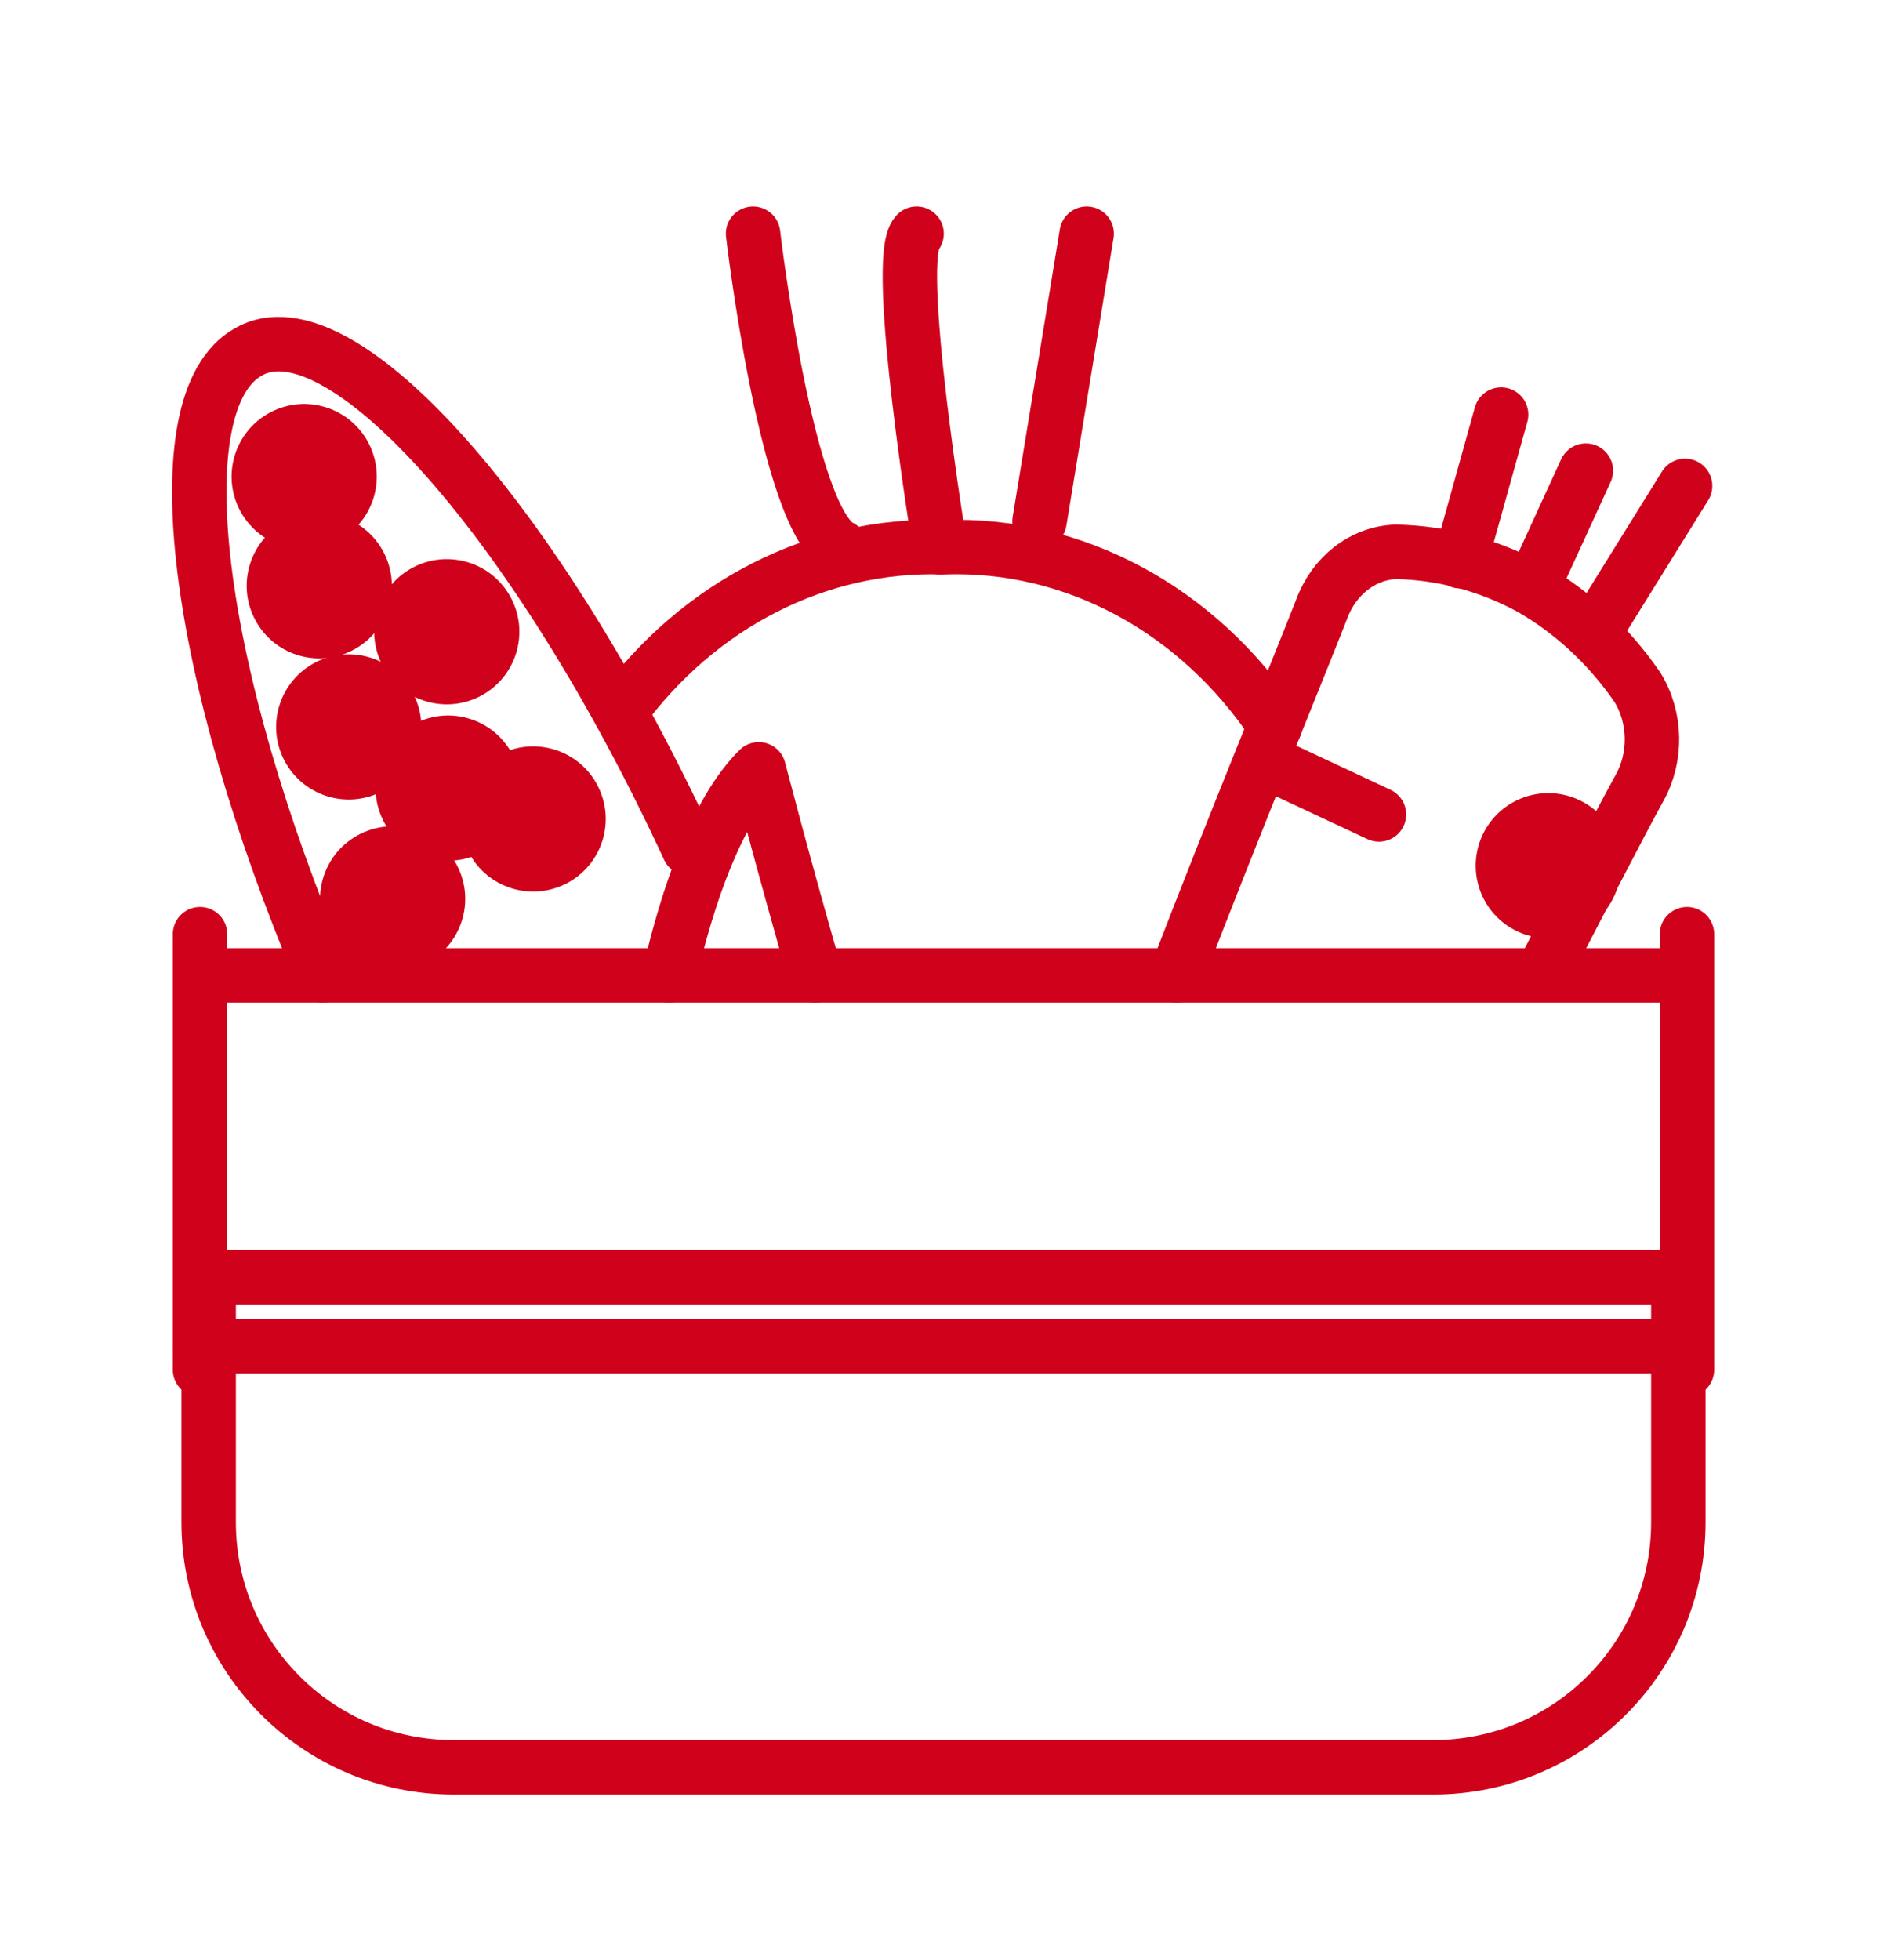
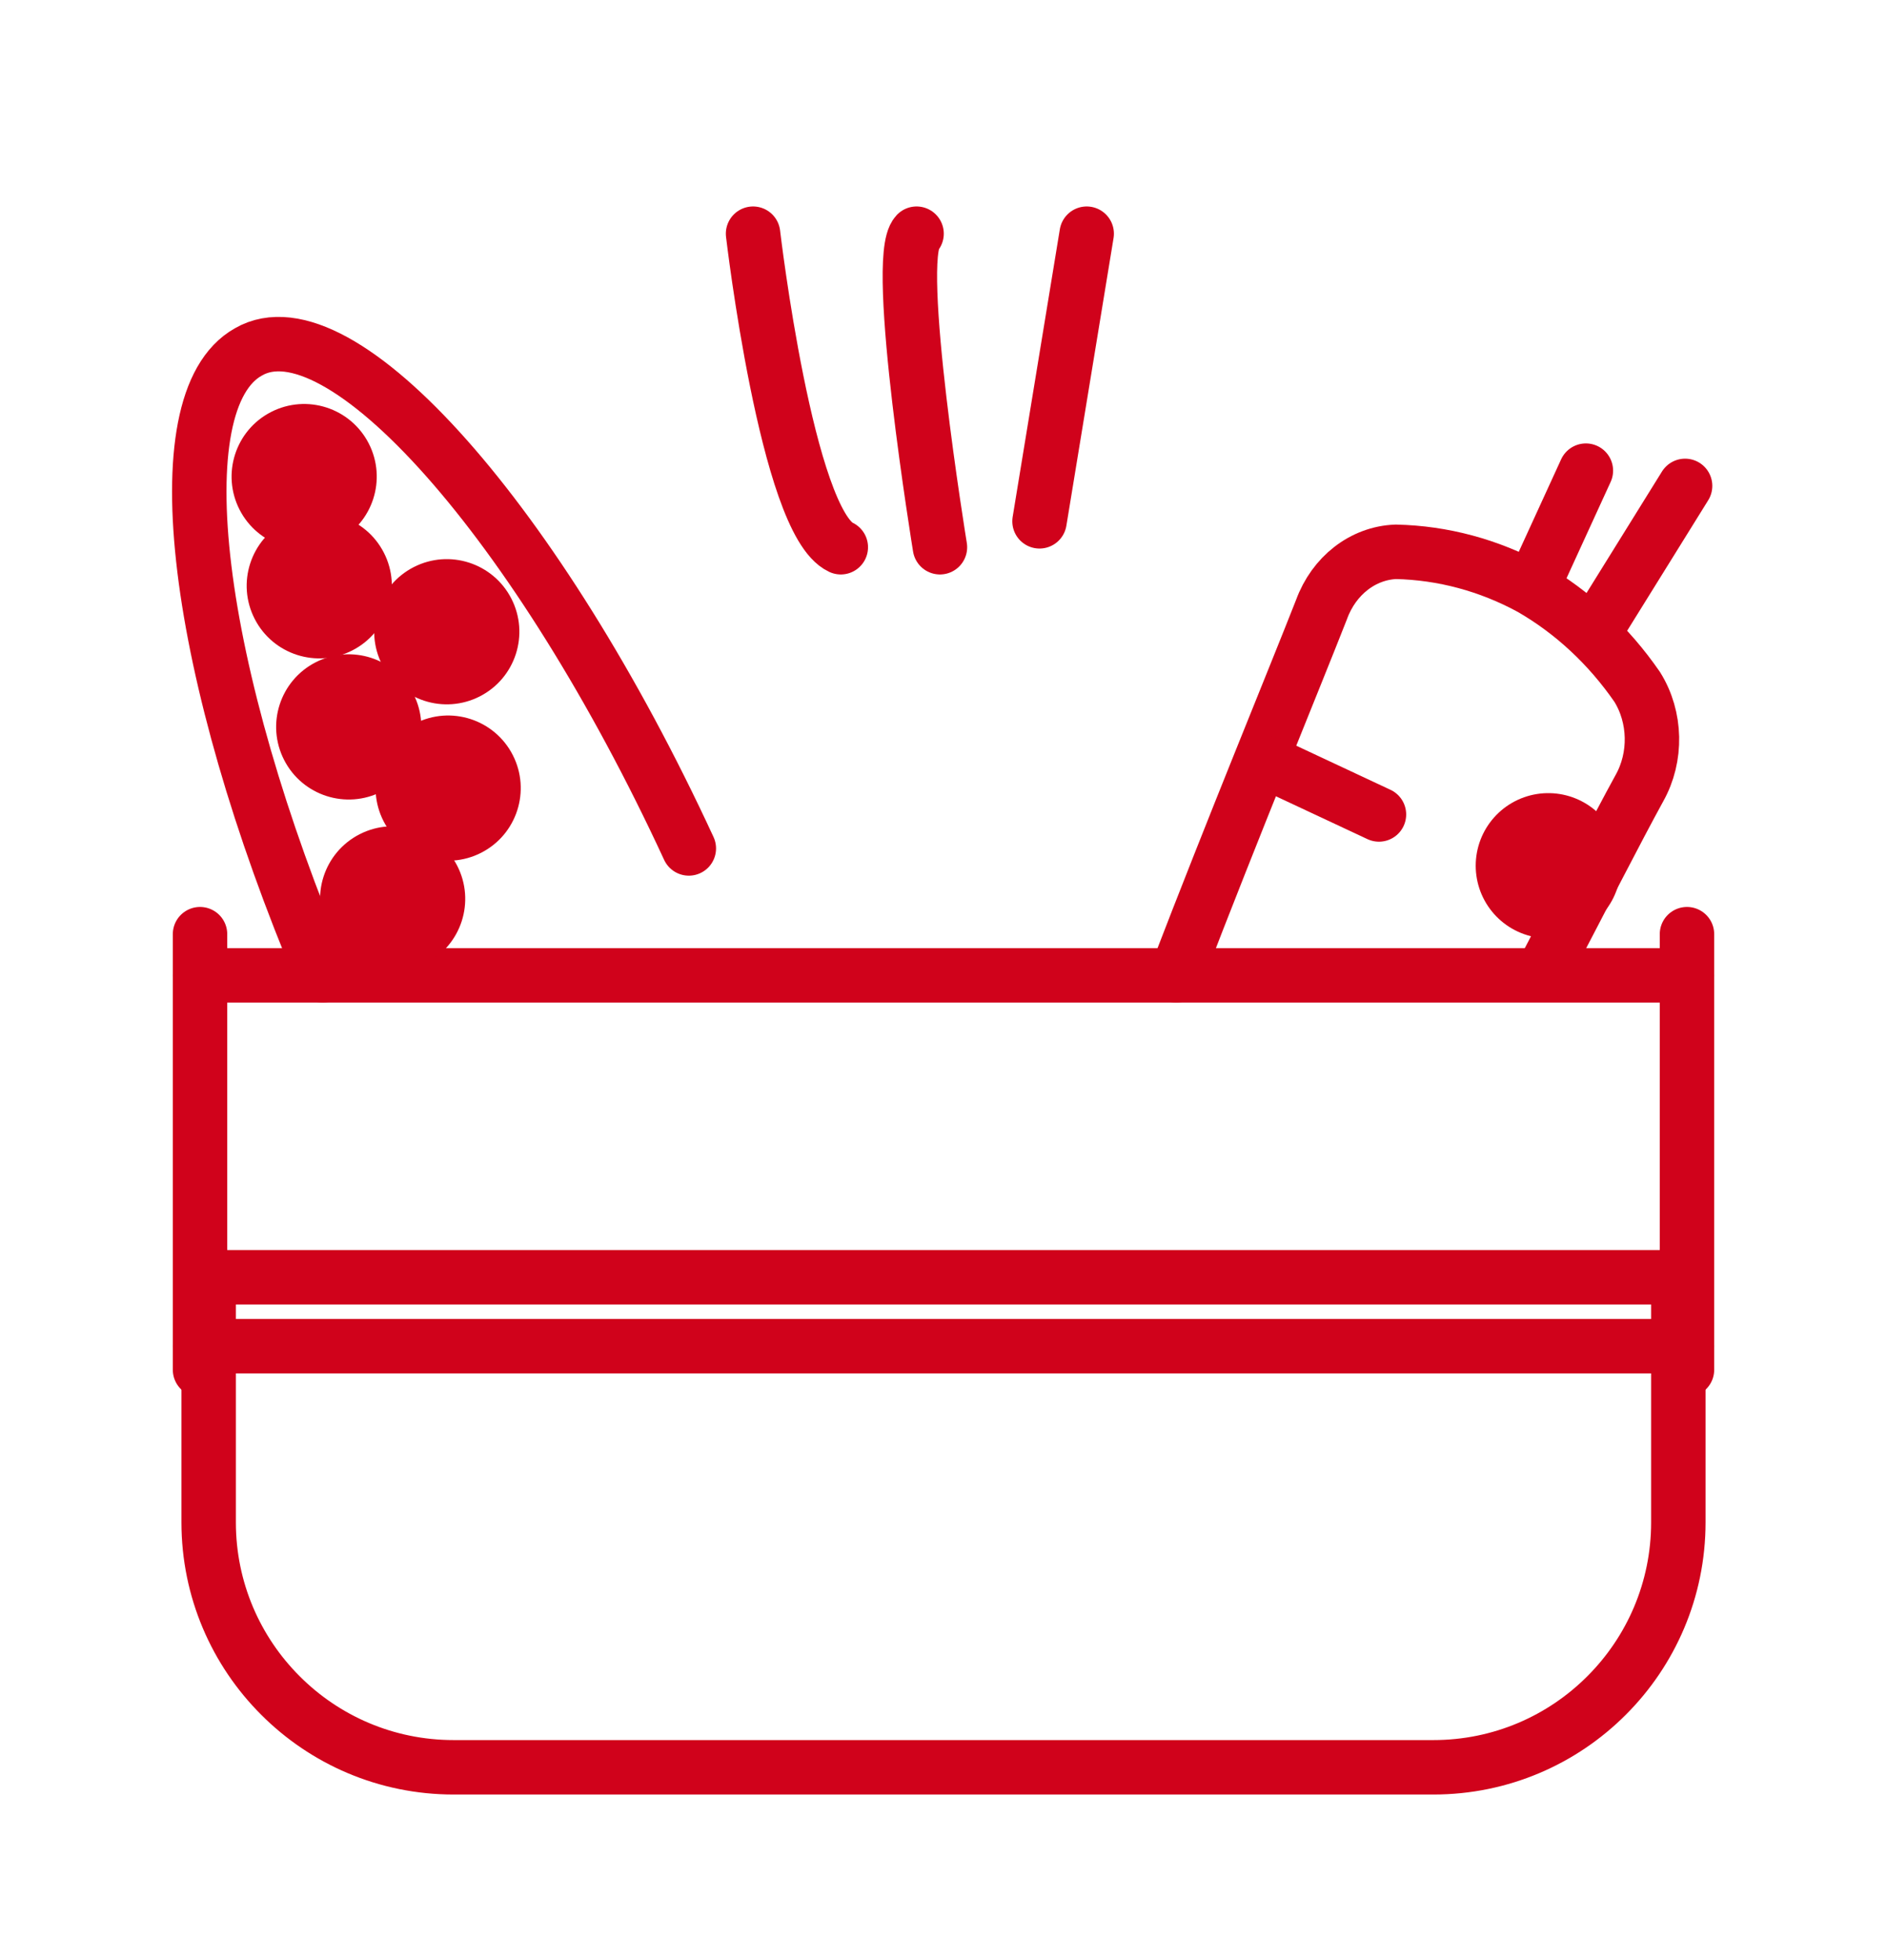
<svg xmlns="http://www.w3.org/2000/svg" width="26px" height="27px" viewBox="0 0 26 27" version="1.1">
  <title>ADB2ED8E-8B7A-468B-834F-786C76677040</title>
  <g id="Welcome" stroke="none" stroke-width="1" fill="none" fill-rule="evenodd">
    <g id="Assets" transform="translate(-1272, -671)">
      <g id="Icons/Alimentation" transform="translate(1272, 671.719)">
        <g id="vegetables" transform="translate(2.5, 2.5)">
          <line x1="20.744" y1="9.649" x2="20.744" y2="15.649" id="Path" stroke="#D0021B" stroke-width="0.75" stroke-linecap="round" stroke-linejoin="round" />
          <line x1="20.744" y1="10.216" x2="0.256" y2="10.216" id="Path" stroke="#D0021B" stroke-width="0.75" stroke-linecap="round" stroke-linejoin="round" />
          <path d="M20.625,14.375 L20.625,17.75 C20.625,18.682 20.247,19.526 19.636,20.136 C19.026,20.747 18.182,21.125 17.25,21.125 L17.25,21.125 L3.75,21.125 C2.818,21.125 1.974,20.747 1.364,20.136 C0.753,19.526 0.375,18.682 0.375,17.75 L0.375,17.75 L0.375,14.375 L20.625,14.375 Z" id="Rectangle" stroke="#D0021B" stroke-width="0.75" />
          <line x1="20.744" y1="15.324" x2="0.256" y2="15.324" id="Path" stroke="#D0021B" stroke-width="0.75" stroke-linecap="round" stroke-linejoin="round" />
          <line x1="0.256" y1="9.649" x2="0.256" y2="15.649" id="Path" stroke="#D0021B" stroke-width="0.75" stroke-linecap="round" stroke-linejoin="round" />
          <path d="M13.706,10.216 C14.516,8.111 15.31,6.192 15.709,5.176 C15.879,4.71 16.28,4.399 16.733,4.382 C17.379,4.396 18.013,4.566 18.593,4.881 C19.166,5.21 19.666,5.675 20.058,6.243 C20.318,6.66 20.33,7.209 20.088,7.639 C19.776,8.207 19.305,9.132 18.746,10.199" id="Path" stroke="#D0021B" stroke-width="0.75" stroke-linecap="round" stroke-linejoin="round" />
          <line x1="19.351" y1="3.264" x2="18.654" y2="4.785" id="Path" stroke="#D0021B" stroke-width="0.75" stroke-linecap="round" stroke-linejoin="round" />
          <line x1="20.718" y1="3.474" x2="19.463" y2="5.494" id="Path" stroke="#D0021B" stroke-width="0.75" stroke-linecap="round" stroke-linejoin="round" />
-           <line x1="18.183" y1="2.492" x2="17.62" y2="4.512" id="Path" stroke="#D0021B" stroke-width="0.75" stroke-linecap="round" stroke-linejoin="round" />
          <line x1="18.833" y1="8.706" x2="18.833" y2="8.706" id="Path" stroke="#D0021B" stroke-width="2" stroke-linecap="round" stroke-linejoin="round" />
          <line x1="15" y1="7.298" x2="16.5" y2="8" id="Path" stroke="#D0021B" stroke-width="0.75" stroke-linecap="round" stroke-linejoin="round" />
          <path d="M1.946,10.216 C0.184,6.056 -0.297,2.31 0.922,1.629 C2.182,0.897 4.912,3.973 6.991,8.468" id="Path" stroke="#D0021B" stroke-width="0.75" stroke-linecap="round" stroke-linejoin="round" />
-           <path d="M6.72,10.216 C6.986,9.081 7.381,7.946 7.954,7.378 C7.954,7.378 8.298,8.706 8.733,10.216" id="Path" stroke="#D0021B" stroke-width="0.75" stroke-linecap="round" stroke-linejoin="round" />
          <circle id="Oval" fill="#D0021B" fill-rule="nonzero" transform="translate(3.656, 5.483) rotate(-27.11) translate(-3.656, -5.483) " cx="3.656" cy="5.483" r="1" />
          <circle id="Oval" fill="#D0021B" fill-rule="nonzero" transform="translate(3.675, 7.637) rotate(-27.11) translate(-3.675, -7.637) " cx="3.675" cy="7.637" r="1" />
          <circle id="Oval" fill="#D0021B" fill-rule="nonzero" transform="translate(2.91, 9.163) rotate(-27.11) translate(-2.91, -9.163) " cx="2.91" cy="9.163" r="1" />
-           <circle id="Oval" fill="#D0021B" fill-rule="nonzero" transform="translate(4.846, 8.062) rotate(-27.11) translate(-4.846, -8.062) " cx="4.846" cy="8.062" r="1" />
          <circle id="Oval" fill="#D0021B" fill-rule="nonzero" transform="translate(1.899, 4.85) rotate(-27.11) translate(-1.899, -4.85) " cx="1.899" cy="4.85" r="1" />
          <circle id="Oval" fill="#D0021B" fill-rule="nonzero" transform="translate(1.691, 3.346) rotate(-27.11) translate(-1.691, -3.346) " cx="1.691" cy="3.346" r="1" />
          <circle id="Oval" fill="#D0021B" fill-rule="nonzero" transform="translate(2.305, 6.794) rotate(-27.11) translate(-2.305, -6.794) " cx="2.305" cy="6.794" r="1" />
-           <path d="M15.069,6.777 L15.069,6.777 C14.004,5.174 12.295,4.255 10.5,4.319 C8.776,4.264 7.128,5.104 6.044,6.589" id="Path" stroke="#D0021B" stroke-width="0.75" stroke-linecap="round" stroke-linejoin="round" />
          <path d="M10.451,4.319 C10.451,4.319 9.801,0.346 10.129,0" id="Path" stroke="#D0021B" stroke-width="0.75" stroke-linecap="round" stroke-linejoin="round" />
          <line x1="12.473" y1="0" x2="11.823" y2="3.962" id="Path" stroke="#D0021B" stroke-width="0.75" stroke-linecap="round" stroke-linejoin="round" />
          <path d="M7.876,0 C7.876,0 8.342,3.973 9.085,4.319" id="Path" stroke="#D0021B" stroke-width="0.75" stroke-linecap="round" stroke-linejoin="round" />
        </g>
      </g>
    </g>
  </g>
</svg>